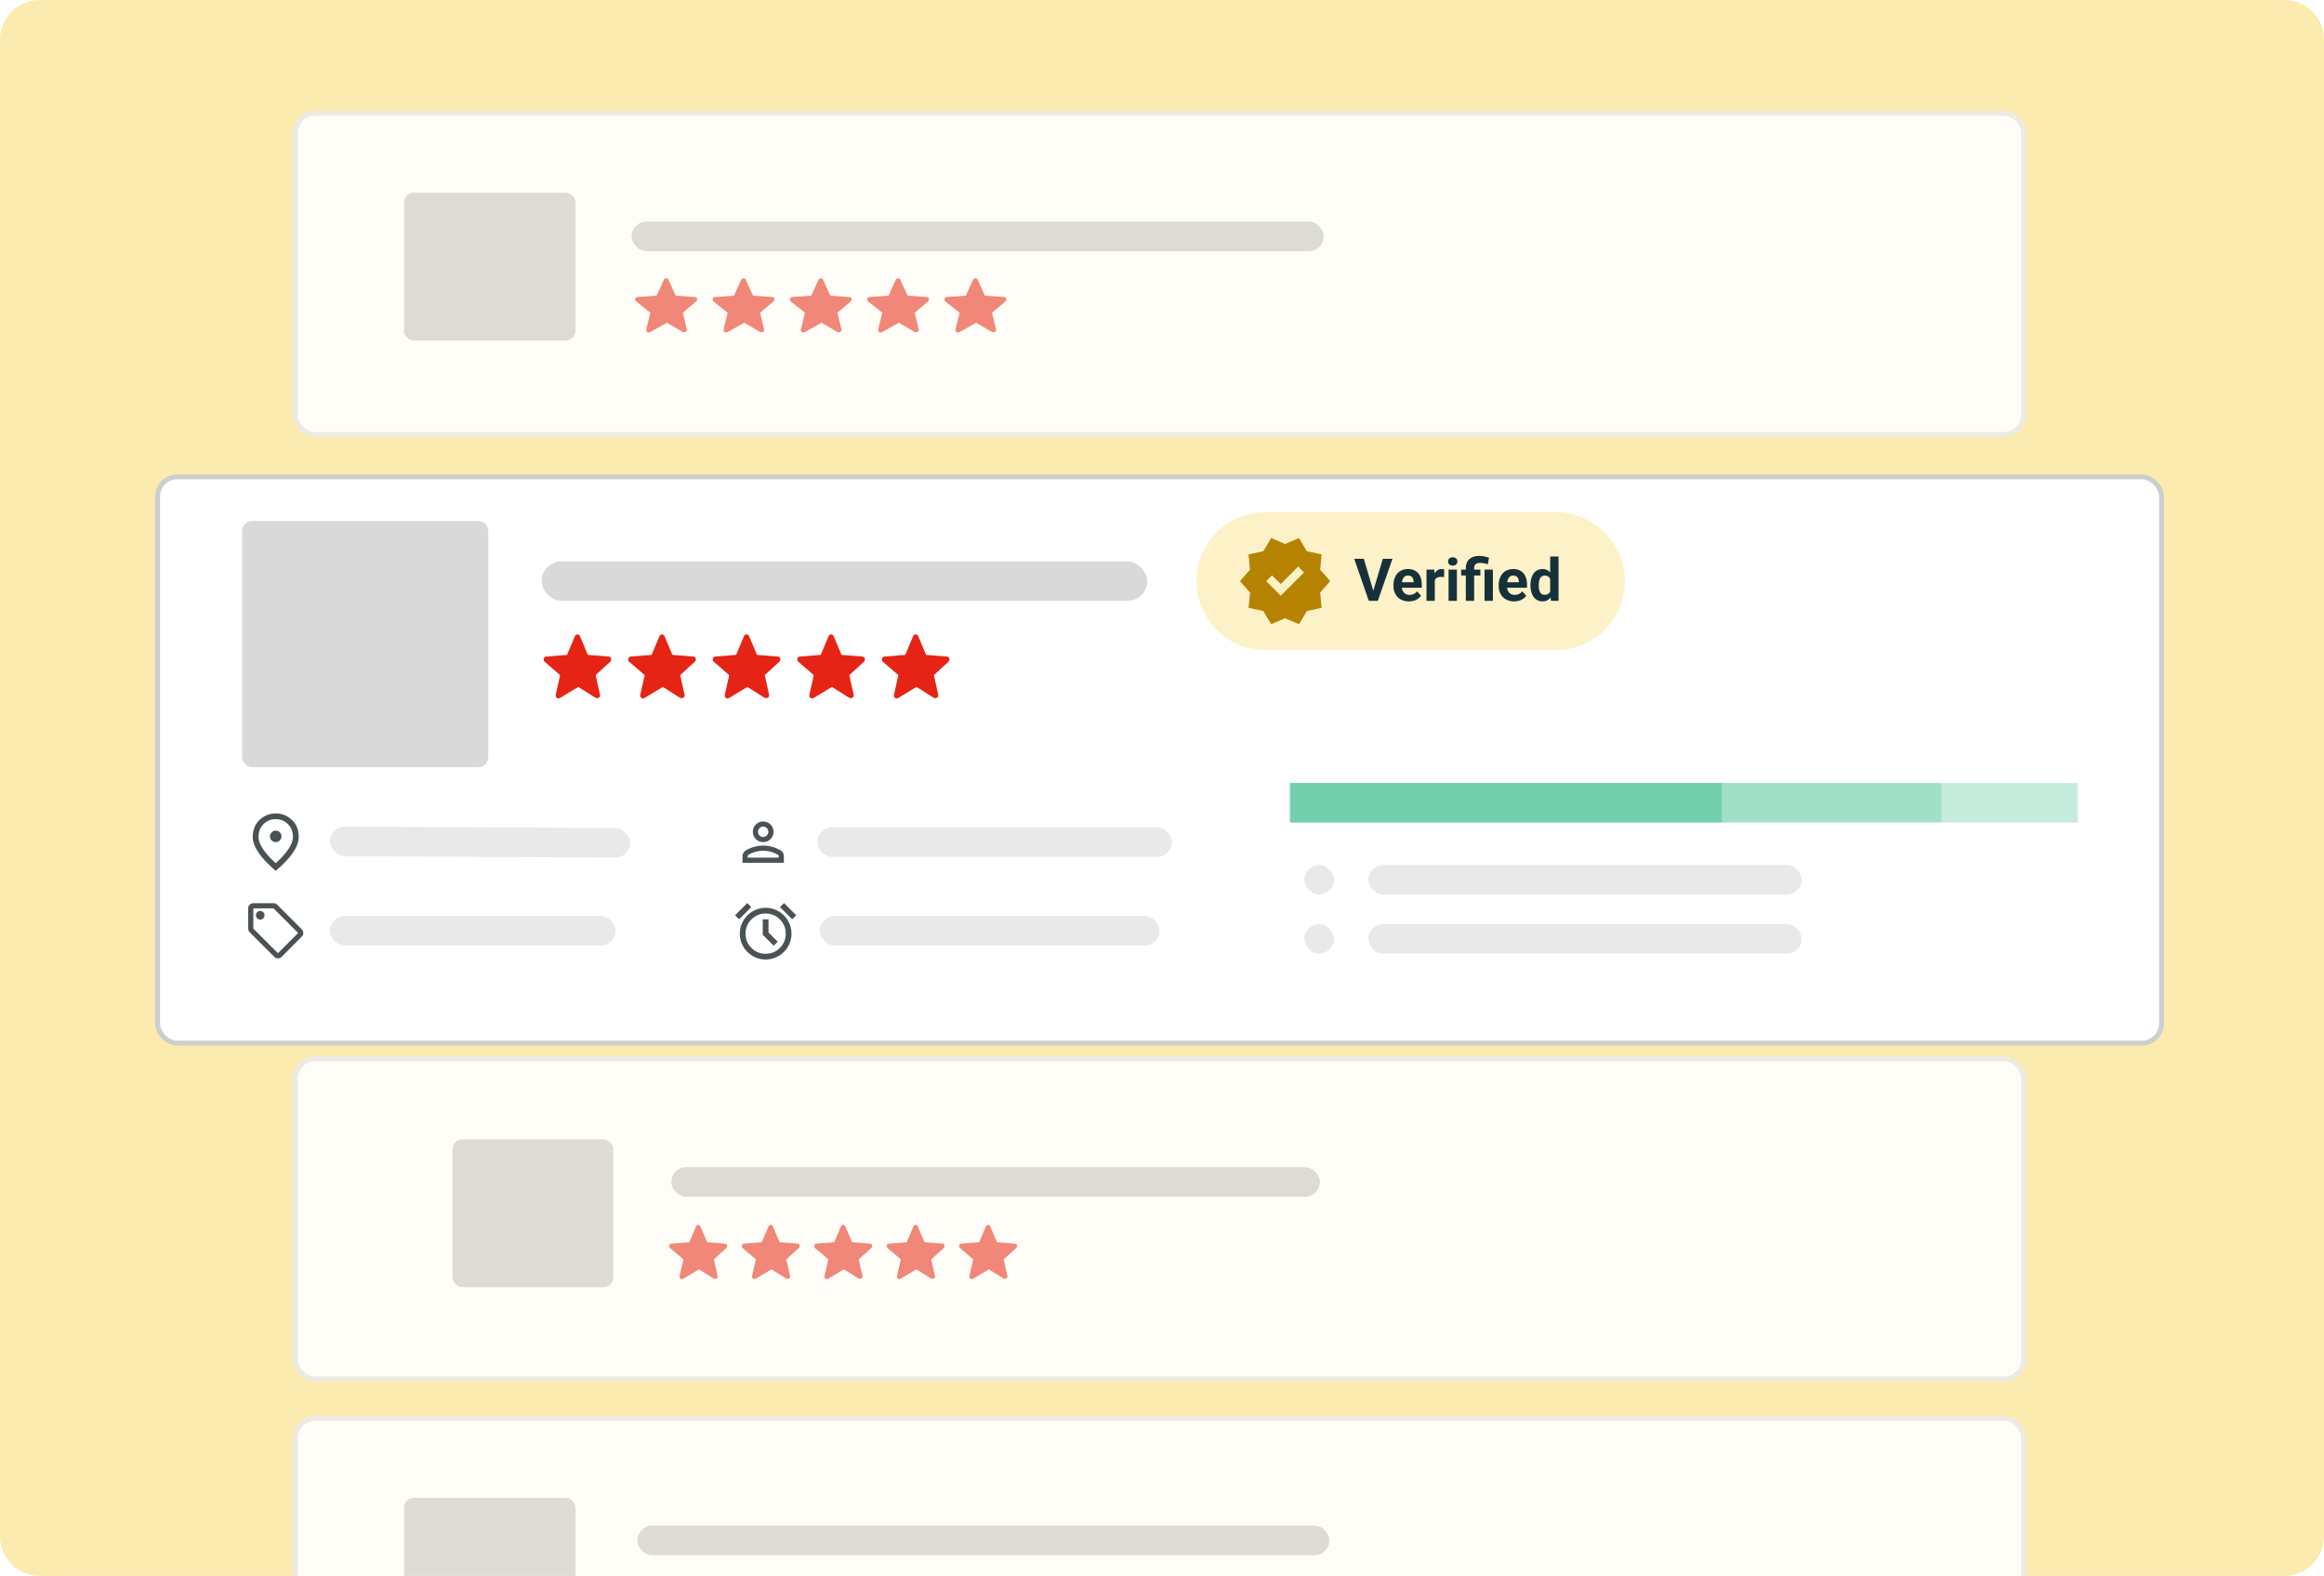
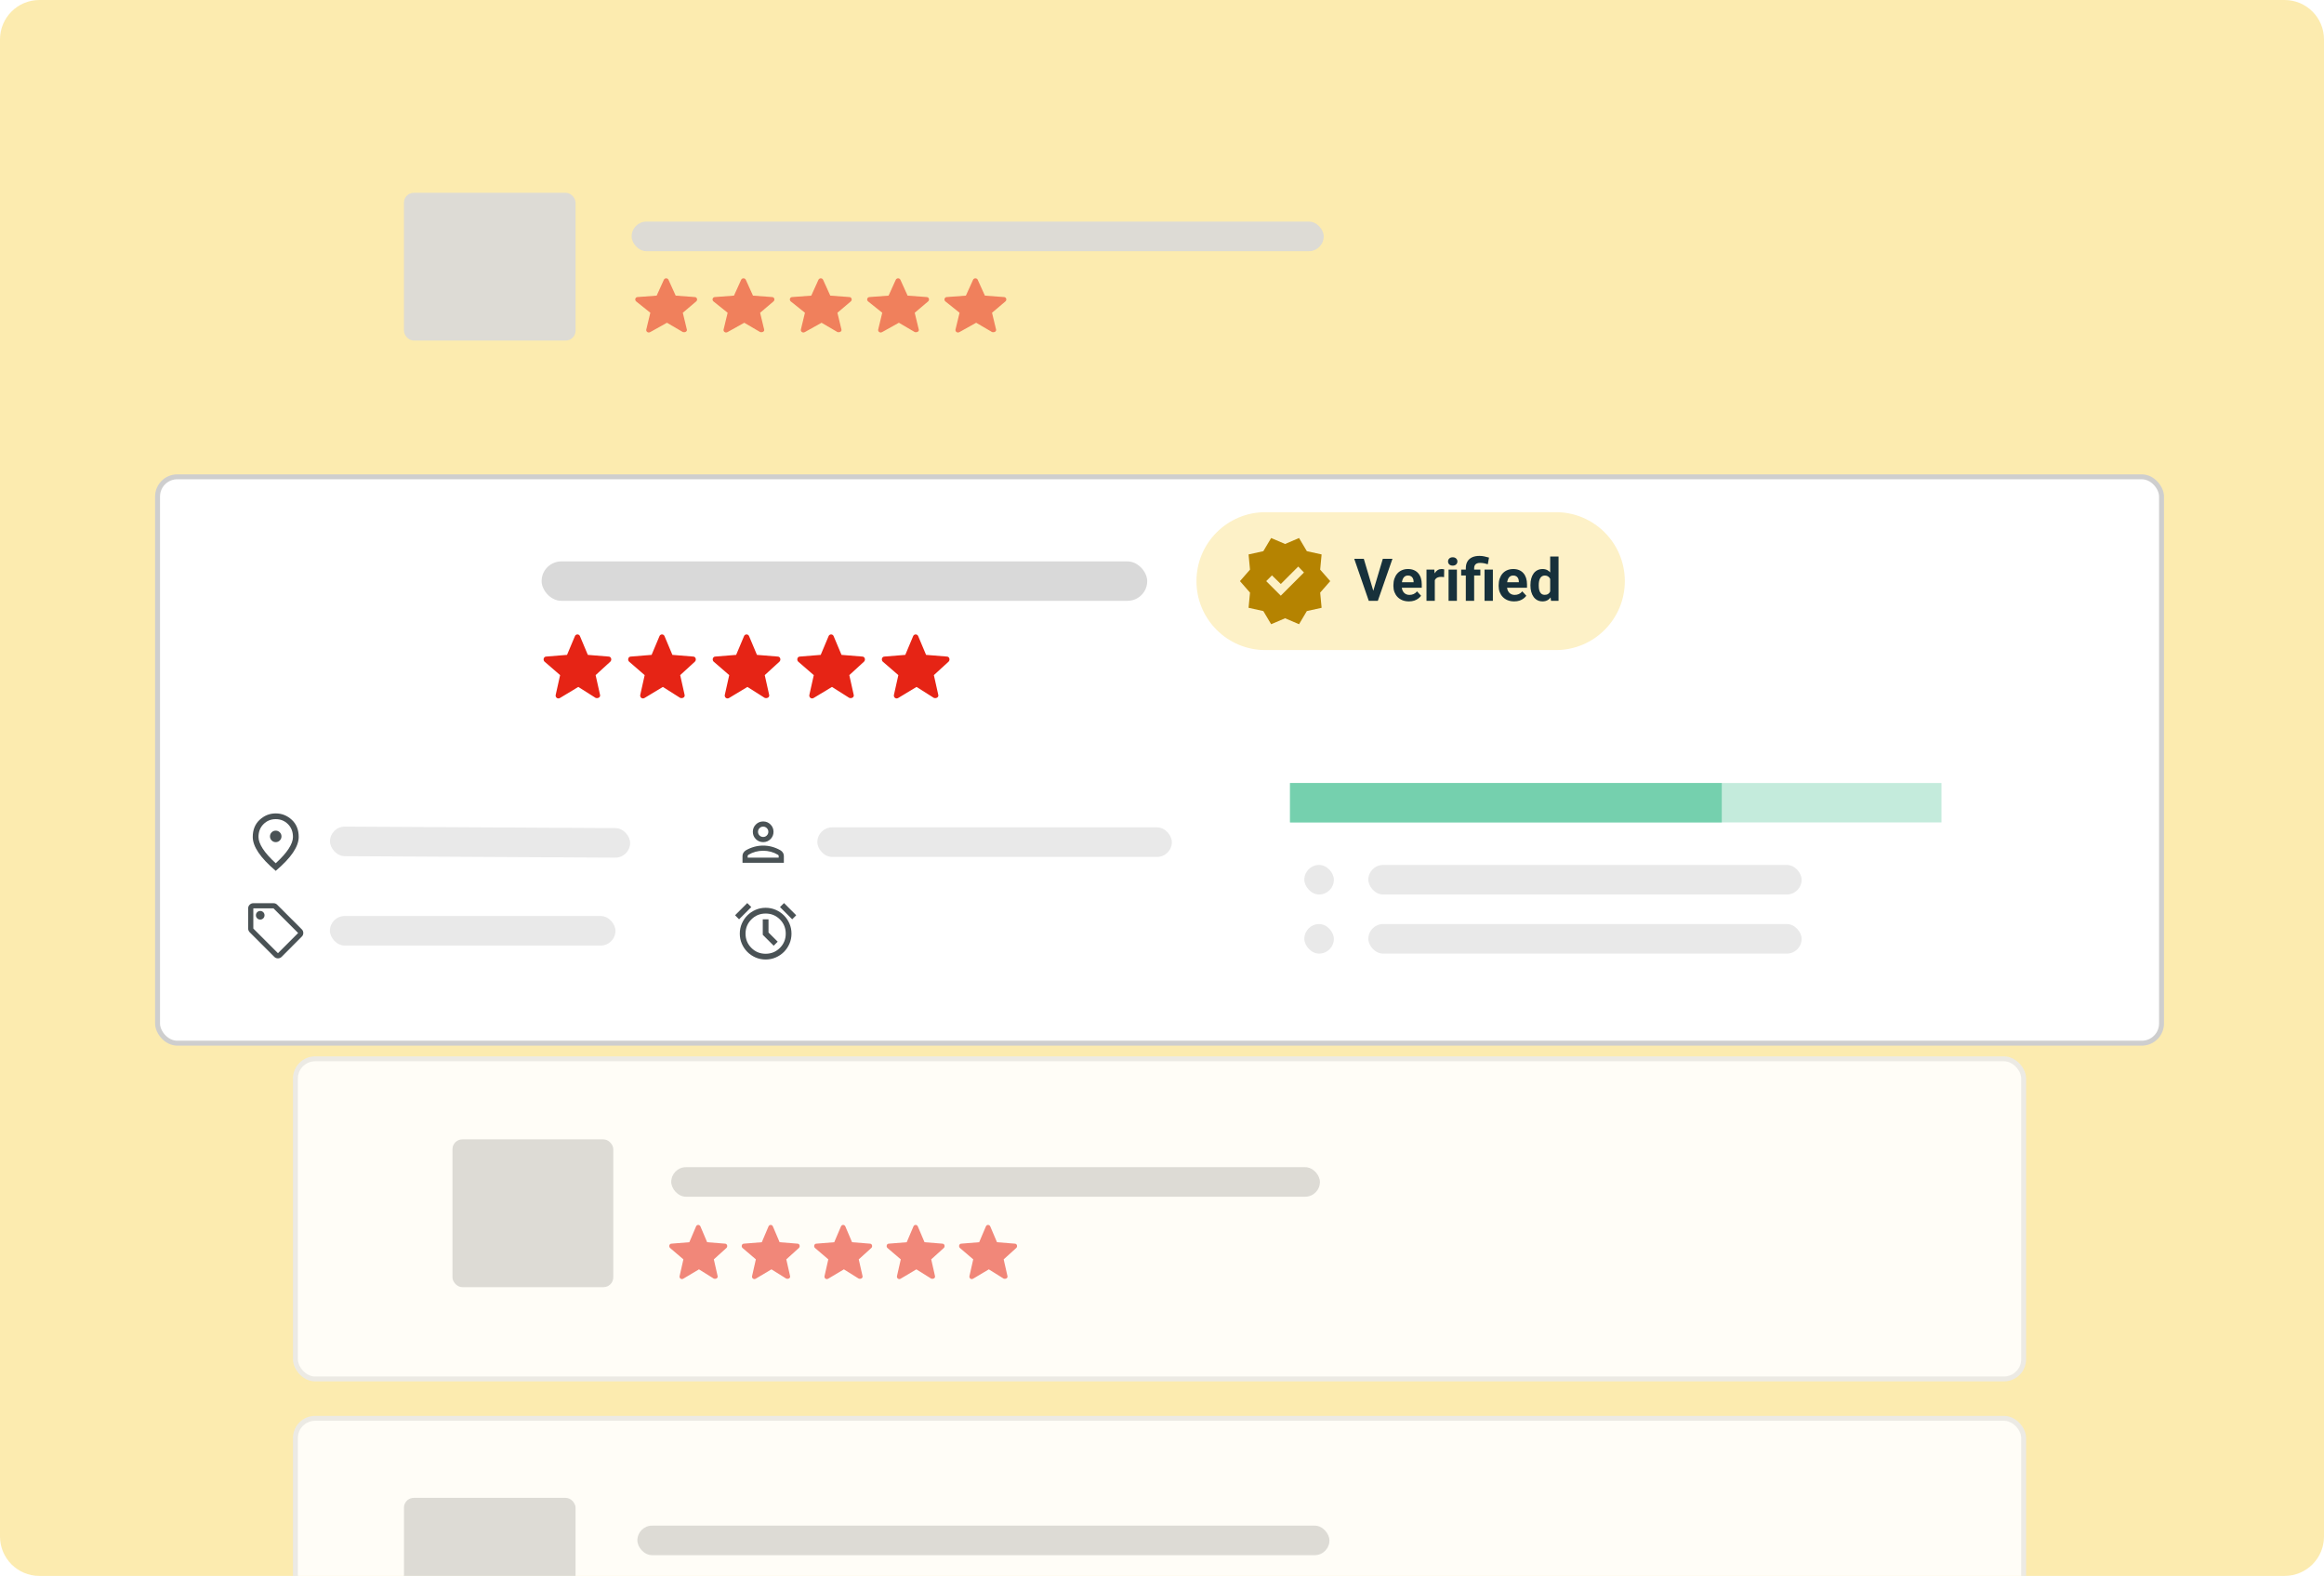
<svg xmlns="http://www.w3.org/2000/svg" width="472" height="320" viewBox="0 0 472 320" fill="none">
  <g clip-path="url(#clip0_2270_41061)">
    <path d="M0 8C0 3.582 3.582 0 8 0H464C468.418 0 472 3.582 472 8V312C472 316.418 468.418 320 464 320H8C3.582 320 0 316.418 0 312V8Z" fill="#F8CE38" fill-opacity="0.4" />
    <g opacity="0.9">
-       <rect x="60" y="23" width="351" height="65.216" rx="4" fill="white" stroke="#EAEAEA" />
      <rect x="128.286" y="45" width="140.555" height="6" rx="3" fill="#D9D9D9" />
      <g opacity="0.6">
        <path fill-rule="evenodd" clip-rule="evenodd" d="M198.261 65.536L194.883 67.42C194.4 67.71 193.918 67.275 194.079 66.84L194.883 63.507L191.987 61.188C191.666 60.898 191.827 60.318 192.309 60.318L196.17 60.029L197.618 56.84C197.778 56.405 198.422 56.405 198.583 56.84L200.031 60.029L203.891 60.318C204.374 60.318 204.535 60.898 204.213 61.188L201.478 63.507L202.283 66.84C202.443 67.275 201.961 67.565 201.478 67.42L198.261 65.536Z" fill="#E62415" />
        <path fill-rule="evenodd" clip-rule="evenodd" d="M182.561 65.536L179.183 67.42C178.701 67.71 178.218 67.275 178.379 66.84L179.183 63.507L176.288 61.188C175.966 60.898 176.127 60.318 176.609 60.318L180.47 60.029L181.918 56.84C182.079 56.405 182.722 56.405 182.883 56.84L184.331 60.029L188.191 60.318C188.674 60.318 188.835 60.898 188.513 61.188L185.778 63.507L186.583 66.84C186.744 67.275 186.261 67.565 185.778 67.42L182.561 65.536Z" fill="#E62415" />
        <path fill-rule="evenodd" clip-rule="evenodd" d="M166.859 65.536L163.481 67.42C162.998 67.71 162.516 67.275 162.676 66.84L163.481 63.507L160.585 61.188C160.264 60.898 160.424 60.318 160.907 60.318L164.768 60.029L166.215 56.84C166.376 56.405 167.02 56.405 167.181 56.84L168.628 60.029L172.489 60.318C172.972 60.318 173.132 60.898 172.811 61.188L170.076 63.507L170.88 66.84C171.041 67.275 170.559 67.565 170.076 67.42L166.859 65.536Z" fill="#E62415" />
        <path fill-rule="evenodd" clip-rule="evenodd" d="M151.16 65.536L147.782 67.42C147.299 67.71 146.817 67.275 146.978 66.84L147.782 63.507L144.886 61.188C144.565 60.898 144.726 60.318 145.208 60.318L149.069 60.029L150.517 56.84C150.677 56.405 151.321 56.405 151.482 56.84L152.929 60.029L156.79 60.318C157.273 60.318 157.434 60.898 157.112 61.188L154.377 63.507L155.182 66.84C155.342 67.275 154.86 67.565 154.377 67.42L151.16 65.536Z" fill="#E62415" />
        <path fill-rule="evenodd" clip-rule="evenodd" d="M135.459 65.536L132.081 67.42C131.599 67.71 131.116 67.275 131.277 66.84L132.081 63.507L129.186 61.188C128.864 60.898 129.025 60.318 129.507 60.318L133.368 60.029L134.816 56.84C134.977 56.405 135.62 56.405 135.781 56.84L137.229 60.029L141.089 60.318C141.572 60.318 141.733 60.898 141.411 61.188L138.677 63.507L139.481 66.84C139.642 67.275 139.159 67.565 138.677 67.42L135.459 65.536Z" fill="#E62415" />
      </g>
      <rect x="82.044" y="39.148" width="34.848" height="30" rx="2" fill="#D9D9D9" />
    </g>
    <g opacity="0.9">
      <rect x="60" y="215" width="351" height="65" rx="4" fill="white" stroke="#EAEAEA" />
      <rect x="136.328" y="237" width="131.745" height="6" rx="3" fill="#D9D9D9" />
      <g opacity="0.6">
        <path fill-rule="evenodd" clip-rule="evenodd" d="M200.828 257.749L197.662 259.633C197.209 259.923 196.757 259.488 196.908 259.053L197.662 255.72L194.948 253.401C194.646 253.111 194.797 252.531 195.249 252.531L198.868 252.241L200.225 249.053C200.376 248.618 200.979 248.618 201.129 249.053L202.487 252.241L206.105 252.531C206.558 252.531 206.708 253.111 206.407 253.401L203.844 255.72L204.597 259.053C204.748 259.488 204.296 259.778 203.844 259.633L200.828 257.749Z" fill="#E62415" />
        <path fill-rule="evenodd" clip-rule="evenodd" d="M186.112 257.749L182.946 259.633C182.493 259.923 182.041 259.488 182.192 259.053L182.946 255.72L180.232 253.401C179.93 253.111 180.081 252.531 180.533 252.531L184.152 252.241L185.509 249.053C185.66 248.618 186.263 248.618 186.414 249.053L187.771 252.241L191.389 252.531C191.842 252.531 191.993 253.111 191.691 253.401L189.128 255.72L189.882 259.053C190.032 259.488 189.58 259.778 189.128 259.633L186.112 257.749Z" fill="#E62415" />
        <path fill-rule="evenodd" clip-rule="evenodd" d="M171.394 257.749L168.228 259.633C167.775 259.923 167.323 259.488 167.474 259.053L168.228 255.72L165.514 253.401C165.212 253.111 165.363 252.531 165.815 252.531L169.434 252.241L170.791 249.053C170.942 248.618 171.545 248.618 171.696 249.053L173.053 252.241L176.671 252.531C177.124 252.531 177.275 253.111 176.973 253.401L174.41 255.72L175.164 259.053C175.314 259.488 174.862 259.778 174.41 259.633L171.394 257.749Z" fill="#E62415" />
        <path fill-rule="evenodd" clip-rule="evenodd" d="M156.679 257.749L153.513 259.633C153.061 259.923 152.608 259.488 152.759 259.053L153.513 255.72L150.799 253.401C150.497 253.111 150.648 252.531 151.1 252.531L154.719 252.241L156.076 249.053C156.227 248.618 156.83 248.618 156.981 249.053L158.338 252.241L161.957 252.531C162.409 252.531 162.56 253.111 162.258 253.401L159.695 255.72L160.449 259.053C160.6 259.488 160.147 259.778 159.695 259.633L156.679 257.749Z" fill="#E62415" />
        <path fill-rule="evenodd" clip-rule="evenodd" d="M141.962 257.749L138.796 259.633C138.344 259.923 137.891 259.488 138.042 259.053L138.796 255.72L136.082 253.401C135.781 253.111 135.931 252.531 136.384 252.531L140.002 252.241L141.359 249.053C141.51 248.618 142.113 248.618 142.264 249.053L143.621 252.241L147.24 252.531C147.692 252.531 147.843 253.111 147.541 253.401L144.978 255.72L145.732 259.053C145.883 259.488 145.43 259.778 144.978 259.633L141.962 257.749Z" fill="#E62415" />
      </g>
      <rect x="91.896" y="231.361" width="32.664" height="30" rx="2" fill="#D9D9D9" />
    </g>
    <g opacity="0.9">
      <rect x="60" y="288" width="351" height="65.216" rx="4" fill="white" stroke="#EAEAEA" />
      <rect x="129.448" y="309.787" width="140.555" height="6" rx="3" fill="#D9D9D9" />
      <rect x="82.044" y="304.148" width="34.848" height="30" rx="2" fill="#D9D9D9" />
    </g>
    <g filter="url(#filter0_d_2270_41061)">
      <rect x="32" y="94" width="407" height="115" rx="4" fill="white" />
      <rect x="32" y="94" width="407" height="115" rx="4" stroke="#CECECE" />
    </g>
-     <line opacity="0.4" x1="262" y1="163" x2="422" y2="163" stroke="#6DCDA9" stroke-width="8" />
    <line opacity="0.4" x1="262" y1="163" x2="394.308" y2="163" stroke="#6DCDA9" stroke-width="8" />
    <line opacity="0.9" x1="262" y1="163" x2="349.692" y2="163" stroke="#6DCDA9" stroke-width="8" />
    <rect x="277.907" y="175.633" width="88" height="6" rx="3" fill="#E9E9E9" />
    <rect x="264.907" y="175.633" width="6" height="6" rx="3" fill="#E9E9E9" />
    <rect x="277.907" y="187.633" width="88" height="6" rx="3" fill="#E9E9E9" />
    <rect x="264.907" y="187.633" width="6" height="6" rx="3" fill="#E9E9E9" />
    <mask id="mask0_2270_41061" style="mask-type:alpha" maskUnits="userSpaceOnUse" x="148" y="182" width="15" height="14">
      <rect x="148.5" y="182" width="14" height="14" fill="#D9D9D9" />
    </mask>
    <g mask="url(#mask0_2270_41061)">
      <path d="M155.5 194.833C154.771 194.833 154.088 194.695 153.451 194.418C152.814 194.141 152.26 193.766 151.789 193.295C151.317 192.823 150.943 192.269 150.666 191.632C150.389 190.996 150.25 190.313 150.25 189.583C150.25 188.854 150.389 188.171 150.666 187.534C150.943 186.898 151.317 186.343 151.789 185.872C152.26 185.4 152.814 185.026 153.451 184.749C154.088 184.472 154.771 184.333 155.5 184.333C156.229 184.333 156.912 184.472 157.549 184.749C158.186 185.026 158.74 185.4 159.211 185.872C159.683 186.343 160.057 186.898 160.334 187.534C160.611 188.171 160.75 188.854 160.75 189.583C160.75 190.313 160.611 190.996 160.334 191.632C160.057 192.269 159.683 192.823 159.211 193.295C158.74 193.766 158.186 194.141 157.549 194.418C156.912 194.695 156.229 194.833 155.5 194.833ZM157.133 192.033L157.95 191.217L156.083 189.35V186.667H154.917V189.817L157.133 192.033ZM151.767 183.371L152.583 184.188L150.104 186.667L149.287 185.85L151.767 183.371ZM159.233 183.371L161.712 185.85L160.896 186.667L158.417 184.188L159.233 183.371ZM155.5 193.667C156.637 193.667 157.602 193.271 158.395 192.478C159.187 191.686 159.583 190.721 159.583 189.583C159.583 188.446 159.187 187.481 158.395 186.689C157.602 185.896 156.637 185.5 155.5 185.5C154.362 185.5 153.398 185.896 152.605 186.689C151.813 187.481 151.417 188.446 151.417 189.583C151.417 190.721 151.813 191.686 152.605 192.478C153.398 193.271 154.362 193.667 155.5 193.667Z" fill="#4A5255" />
    </g>
-     <rect x="166.5" y="186" width="69" height="6" rx="3" fill="#E9E9E9" />
    <mask id="mask1_2270_41061" style="mask-type:alpha" maskUnits="userSpaceOnUse" x="148" y="164" width="14" height="14">
      <rect x="148" y="164" width="14" height="14" fill="#D9D9D9" />
    </mask>
    <g mask="url(#mask1_2270_41061)">
      <path d="M155 171C154.417 171 153.921 170.796 153.512 170.388C153.104 169.979 152.9 169.483 152.9 168.9C152.9 168.317 153.104 167.821 153.512 167.413C153.921 167.004 154.417 166.8 155 166.8C155.583 166.8 156.079 167.004 156.487 167.413C156.896 167.821 157.1 168.317 157.1 168.9C157.1 169.483 156.896 169.979 156.487 170.388C156.079 170.796 155.583 171 155 171ZM150.8 175.2V173.8C150.8 173.576 150.861 173.365 150.982 173.166C151.104 172.966 151.271 172.799 151.485 172.663C152.02 172.351 152.585 172.113 153.181 171.948C153.777 171.783 154.382 171.7 154.997 171.7C155.611 171.7 156.218 171.783 156.816 171.948C157.413 172.113 157.98 172.351 158.515 172.663C158.728 172.789 158.896 172.954 159.018 173.158C159.139 173.363 159.2 173.576 159.2 173.8V175.2H150.8ZM151.85 174.15H158.15V173.8C158.15 173.75 158.135 173.704 158.106 173.663C158.076 173.622 158.038 173.59 157.99 173.567C157.542 173.295 157.066 173.09 156.56 172.954C156.055 172.818 155.535 172.75 155 172.75C154.465 172.75 153.945 172.818 153.44 172.954C152.934 173.09 152.458 173.295 152.01 173.567C151.962 173.606 151.923 173.643 151.894 173.679C151.865 173.716 151.85 173.756 151.85 173.8V174.15ZM155.003 169.95C155.293 169.95 155.54 169.847 155.744 169.641C155.948 169.435 156.05 169.187 156.05 168.897C156.05 168.607 155.947 168.361 155.741 168.156C155.534 167.952 155.286 167.85 154.997 167.85C154.707 167.85 154.46 167.953 154.256 168.159C154.052 168.366 153.95 168.614 153.95 168.903C153.95 169.193 154.053 169.44 154.259 169.644C154.466 169.848 154.713 169.95 155.003 169.95Z" fill="#4A5255" />
    </g>
    <rect x="166" y="168" width="72" height="6" rx="3" fill="#E9E9E9" />
    <rect x="110" y="114" width="123" height="8" rx="4" fill="#D9D9D9" />
    <path d="M243 118C243 110.268 249.268 104 257 104H316C323.732 104 330 110.268 330 118C330 125.732 323.732 132 316 132H257C249.268 132 243 125.732 243 118Z" fill="#FDF1C7" />
    <mask id="mask2_2270_41061" style="mask-type:alpha" maskUnits="userSpaceOnUse" x="251" y="108" width="20" height="20">
      <rect x="251" y="108" width="20" height="20" fill="#D9D9D9" />
    </mask>
    <g mask="url(#mask2_2270_41061)">
      <path d="M258.167 126.75L256.583 124.083L253.583 123.417L253.875 120.333L251.833 118L253.875 115.667L253.583 112.583L256.583 111.917L258.167 109.25L261 110.458L263.833 109.25L265.417 111.917L268.417 112.583L268.125 115.667L270.167 118L268.125 120.333L268.417 123.417L265.417 124.083L263.833 126.75L261 125.542L258.167 126.75ZM260.125 120.958L264.833 116.25L263.667 115.042L260.125 118.583L258.333 116.833L257.167 118L260.125 120.958Z" fill="#B58301" />
    </g>
    <path d="M278.838 120.219L280.848 113.469H282.805L279.834 122H278.545L278.838 120.219ZM276.986 113.469L278.99 120.219L279.295 122H277.994L275.041 113.469H276.986ZM286.156 122.117C285.664 122.117 285.223 122.039 284.832 121.883C284.441 121.723 284.109 121.502 283.836 121.221C283.566 120.939 283.359 120.613 283.215 120.242C283.07 119.867 282.998 119.469 282.998 119.047V118.812C282.998 118.332 283.066 117.893 283.203 117.494C283.34 117.096 283.535 116.75 283.789 116.457C284.047 116.164 284.359 115.939 284.727 115.783C285.094 115.623 285.508 115.543 285.969 115.543C286.418 115.543 286.816 115.617 287.164 115.766C287.512 115.914 287.803 116.125 288.037 116.398C288.275 116.672 288.455 117 288.576 117.383C288.697 117.762 288.758 118.184 288.758 118.648V119.352H283.719V118.227H287.1V118.098C287.1 117.863 287.057 117.654 286.971 117.471C286.889 117.283 286.764 117.135 286.596 117.025C286.428 116.916 286.213 116.861 285.951 116.861C285.729 116.861 285.537 116.91 285.377 117.008C285.217 117.105 285.086 117.242 284.984 117.418C284.887 117.594 284.812 117.801 284.762 118.039C284.715 118.273 284.691 118.531 284.691 118.812V119.047C284.691 119.301 284.727 119.535 284.797 119.75C284.871 119.965 284.975 120.15 285.107 120.307C285.244 120.463 285.408 120.584 285.6 120.67C285.795 120.756 286.016 120.799 286.262 120.799C286.566 120.799 286.85 120.74 287.111 120.623C287.377 120.502 287.605 120.32 287.797 120.078L288.617 120.969C288.484 121.16 288.303 121.344 288.072 121.52C287.846 121.695 287.572 121.84 287.252 121.953C286.932 122.062 286.566 122.117 286.156 122.117ZM291.406 117.043V122H289.719V115.66H291.307L291.406 117.043ZM293.316 115.619L293.287 117.184C293.205 117.172 293.105 117.162 292.988 117.154C292.875 117.143 292.771 117.137 292.678 117.137C292.439 117.137 292.232 117.168 292.057 117.23C291.885 117.289 291.74 117.377 291.623 117.494C291.51 117.611 291.424 117.754 291.365 117.922C291.311 118.09 291.279 118.281 291.271 118.496L290.932 118.391C290.932 117.98 290.973 117.604 291.055 117.26C291.137 116.912 291.256 116.609 291.412 116.352C291.572 116.094 291.768 115.895 291.998 115.754C292.229 115.613 292.492 115.543 292.789 115.543C292.883 115.543 292.979 115.551 293.076 115.566C293.174 115.578 293.254 115.596 293.316 115.619ZM295.895 115.66V122H294.201V115.66H295.895ZM294.096 114.008C294.096 113.762 294.182 113.559 294.354 113.398C294.525 113.238 294.756 113.158 295.045 113.158C295.33 113.158 295.559 113.238 295.73 113.398C295.906 113.559 295.994 113.762 295.994 114.008C295.994 114.254 295.906 114.457 295.73 114.617C295.559 114.777 295.33 114.857 295.045 114.857C294.756 114.857 294.525 114.777 294.354 114.617C294.182 114.457 294.096 114.254 294.096 114.008ZM299.398 122H297.705V115.373C297.705 114.834 297.814 114.379 298.033 114.008C298.256 113.637 298.572 113.355 298.982 113.164C299.396 112.973 299.896 112.877 300.482 112.877C300.814 112.877 301.137 112.91 301.449 112.977C301.762 113.039 302.084 113.121 302.416 113.223L302.17 114.576C301.955 114.51 301.725 114.447 301.479 114.389C301.232 114.33 300.936 114.301 300.588 114.301C300.197 114.301 299.9 114.393 299.697 114.576C299.498 114.756 299.398 115.021 299.398 115.373V122ZM300.658 115.66V116.855H296.762V115.66H300.658ZM303.201 115.66V122H301.508V115.66H303.201ZM307.531 122.117C307.039 122.117 306.598 122.039 306.207 121.883C305.816 121.723 305.484 121.502 305.211 121.221C304.941 120.939 304.734 120.613 304.59 120.242C304.445 119.867 304.373 119.469 304.373 119.047V118.812C304.373 118.332 304.441 117.893 304.578 117.494C304.715 117.096 304.91 116.75 305.164 116.457C305.422 116.164 305.734 115.939 306.102 115.783C306.469 115.623 306.883 115.543 307.344 115.543C307.793 115.543 308.191 115.617 308.539 115.766C308.887 115.914 309.178 116.125 309.412 116.398C309.65 116.672 309.83 117 309.951 117.383C310.072 117.762 310.133 118.184 310.133 118.648V119.352H305.094V118.227H308.475V118.098C308.475 117.863 308.432 117.654 308.346 117.471C308.264 117.283 308.139 117.135 307.971 117.025C307.803 116.916 307.588 116.861 307.326 116.861C307.104 116.861 306.912 116.91 306.752 117.008C306.592 117.105 306.461 117.242 306.359 117.418C306.262 117.594 306.188 117.801 306.137 118.039C306.09 118.273 306.066 118.531 306.066 118.812V119.047C306.066 119.301 306.102 119.535 306.172 119.75C306.246 119.965 306.35 120.15 306.482 120.307C306.619 120.463 306.783 120.584 306.975 120.67C307.17 120.756 307.391 120.799 307.637 120.799C307.941 120.799 308.225 120.74 308.486 120.623C308.752 120.502 308.98 120.32 309.172 120.078L309.992 120.969C309.859 121.16 309.678 121.344 309.447 121.52C309.221 121.695 308.947 121.84 308.627 121.953C308.307 122.062 307.941 122.117 307.531 122.117ZM314.838 120.617V113H316.537V122H315.008L314.838 120.617ZM310.83 118.906V118.783C310.83 118.299 310.885 117.859 310.994 117.465C311.104 117.066 311.264 116.725 311.475 116.439C311.686 116.154 311.945 115.934 312.254 115.777C312.562 115.621 312.914 115.543 313.309 115.543C313.68 115.543 314.004 115.621 314.281 115.777C314.562 115.934 314.801 116.156 314.996 116.445C315.195 116.73 315.355 117.068 315.477 117.459C315.598 117.846 315.686 118.27 315.74 118.73V119C315.686 119.441 315.598 119.852 315.477 120.23C315.355 120.609 315.195 120.941 314.996 121.227C314.801 121.508 314.562 121.727 314.281 121.883C314 122.039 313.672 122.117 313.297 122.117C312.902 122.117 312.551 122.037 312.242 121.877C311.938 121.717 311.68 121.492 311.469 121.203C311.262 120.914 311.104 120.574 310.994 120.184C310.885 119.793 310.83 119.367 310.83 118.906ZM312.518 118.783V118.906C312.518 119.168 312.537 119.412 312.576 119.639C312.619 119.865 312.688 120.066 312.781 120.242C312.879 120.414 313.004 120.549 313.156 120.646C313.312 120.74 313.502 120.787 313.725 120.787C314.014 120.787 314.252 120.723 314.439 120.594C314.627 120.461 314.77 120.279 314.867 120.049C314.969 119.818 315.027 119.553 315.043 119.252V118.484C315.031 118.238 314.996 118.018 314.938 117.822C314.883 117.623 314.801 117.453 314.691 117.312C314.586 117.172 314.453 117.062 314.293 116.984C314.137 116.906 313.951 116.867 313.736 116.867C313.518 116.867 313.33 116.918 313.174 117.02C313.018 117.117 312.891 117.252 312.793 117.424C312.699 117.596 312.629 117.799 312.582 118.033C312.539 118.264 312.518 118.514 312.518 118.783Z" fill="#17313B" />
    <path fill-rule="evenodd" clip-rule="evenodd" d="M186.148 139.485L182.453 141.712C181.925 142.054 181.397 141.541 181.573 141.027L182.453 137.087L179.286 134.347C178.934 134.004 179.11 133.319 179.638 133.319L183.861 132.976L185.444 129.208C185.62 128.694 186.324 128.694 186.5 129.208L188.084 132.976L192.307 133.319C192.835 133.319 193.01 134.004 192.659 134.347L189.667 137.087L190.547 141.027C190.723 141.541 190.195 141.883 189.667 141.712L186.148 139.485Z" fill="#E62415" />
    <path fill-rule="evenodd" clip-rule="evenodd" d="M168.973 139.485L165.278 141.712C164.75 142.054 164.222 141.541 164.398 141.027L165.278 137.087L162.111 134.347C161.759 134.004 161.935 133.319 162.463 133.319L166.686 132.976L168.27 129.208C168.445 128.694 169.149 128.694 169.325 129.208L170.909 132.976L175.132 133.319C175.66 133.319 175.836 134.004 175.484 134.347L172.493 137.087L173.372 141.027C173.548 141.541 173.02 141.883 172.493 141.712L168.973 139.485Z" fill="#E62415" />
    <path fill-rule="evenodd" clip-rule="evenodd" d="M151.798 139.485L148.103 141.712C147.575 142.054 147.048 141.541 147.223 141.027L148.103 137.087L144.936 134.347C144.584 134.004 144.76 133.319 145.288 133.319L149.511 132.976L151.095 129.208C151.271 128.694 151.974 128.694 152.15 129.208L153.734 132.976L157.957 133.319C158.485 133.319 158.661 134.004 158.309 134.347L155.318 137.087L156.197 141.027C156.373 141.541 155.846 141.883 155.318 141.712L151.798 139.485Z" fill="#E62415" />
    <path fill-rule="evenodd" clip-rule="evenodd" d="M134.627 139.485L130.931 141.712C130.404 142.054 129.876 141.541 130.052 141.027L130.931 137.087L127.764 134.347C127.412 134.004 127.588 133.319 128.116 133.319L132.339 132.976L133.923 129.208C134.099 128.694 134.803 128.694 134.978 129.208L136.562 132.976L140.785 133.319C141.313 133.319 141.489 134.004 141.137 134.347L138.146 137.087L139.026 141.027C139.202 141.541 138.674 141.883 138.146 141.712L134.627 139.485Z" fill="#E62415" />
    <path fill-rule="evenodd" clip-rule="evenodd" d="M117.452 139.485L113.757 141.712C113.229 142.054 112.701 141.541 112.877 141.027L113.757 137.087L110.589 134.347C110.237 134.004 110.413 133.319 110.941 133.319L115.164 132.976L116.748 129.208C116.924 128.694 117.628 128.694 117.804 129.208L119.387 132.976L123.61 133.319C124.138 133.319 124.314 134.004 123.962 134.347L120.971 137.087L121.851 141.027C122.027 141.541 121.499 141.883 120.971 141.712L117.452 139.485Z" fill="#E62415" />
-     <rect x="49.175" y="105.786" width="50" height="50" rx="2" fill="#D9D9D9" />
    <mask id="mask3_2270_41061" style="mask-type:alpha" maskUnits="userSpaceOnUse" x="49" y="182" width="14" height="14">
      <rect x="49" y="182" width="14" height="14" fill="#D9D9D9" />
    </mask>
    <g mask="url(#mask3_2270_41061)">
      <path d="M57.196 194.294C56.992 194.498 56.744 194.6 56.452 194.6C56.16 194.6 55.913 194.498 55.708 194.294L50.706 189.292C50.613 189.195 50.538 189.081 50.483 188.95C50.428 188.818 50.4 188.684 50.4 188.548V184.45C50.4 184.161 50.503 183.914 50.709 183.708C50.914 183.503 51.161 183.4 51.45 183.4H55.548C55.689 183.4 55.821 183.424 55.945 183.473C56.069 183.522 56.183 183.598 56.288 183.702L61.294 188.708C61.498 188.913 61.6 189.158 61.6 189.445C61.6 189.732 61.498 189.977 61.294 190.181L57.196 194.294ZM56.452 193.55L60.55 189.452L55.548 184.45H51.45V188.548L56.452 193.55ZM52.85 186.725C53.093 186.725 53.3 186.64 53.47 186.47C53.64 186.3 53.725 186.093 53.725 185.85C53.725 185.607 53.64 185.4 53.47 185.23C53.3 185.06 53.093 184.975 52.85 184.975C52.607 184.975 52.4 185.06 52.23 185.23C52.06 185.4 51.975 185.607 51.975 185.85C51.975 186.093 52.06 186.3 52.23 186.47C52.4 186.64 52.607 186.725 52.85 186.725Z" fill="#4A5255" />
    </g>
    <rect x="67" y="186" width="58" height="6" rx="3" fill="#E9E9E9" />
    <mask id="mask4_2270_41061" style="mask-type:alpha" maskUnits="userSpaceOnUse" x="49" y="164" width="15" height="14">
      <rect x="49" y="164" width="14" height="14" fill="#D9D9D9" />
    </mask>
    <g mask="url(#mask4_2270_41061)">
      <path d="M56 171C56.321 171 56.596 170.886 56.824 170.657C57.053 170.429 57.167 170.154 57.167 169.833C57.167 169.512 57.053 169.238 56.824 169.009C56.596 168.781 56.321 168.667 56 168.667C55.679 168.667 55.405 168.781 55.176 169.009C54.948 169.238 54.834 169.512 54.834 169.833C54.834 170.154 54.948 170.429 55.176 170.657C55.405 170.886 55.679 171 56 171ZM56 175.287C57.186 174.199 58.066 173.209 58.64 172.32C59.214 171.43 59.5 170.64 59.5 169.95C59.5 168.89 59.162 168.022 58.487 167.347C57.811 166.671 56.982 166.333 56 166.333C55.018 166.333 54.19 166.671 53.514 167.347C52.838 168.022 52.5 168.89 52.5 169.95C52.5 170.64 52.787 171.43 53.361 172.32C53.934 173.209 54.814 174.199 56 175.287ZM56 176.833C54.435 175.501 53.266 174.264 52.493 173.122C51.72 171.979 51.334 170.922 51.334 169.95C51.334 168.492 51.803 167.33 52.741 166.465C53.679 165.599 54.766 165.167 56 165.167C57.235 165.167 58.322 165.599 59.26 166.465C60.198 167.33 60.667 168.492 60.667 169.95C60.667 170.922 60.281 171.979 59.508 173.122C58.735 174.264 57.566 175.501 56 176.833Z" fill="#4A5255" />
    </g>
    <rect x="67.033" y="167.834" width="60.963" height="6" rx="3" transform="rotate(0.311 67.033 167.834)" fill="#E9E9E9" />
  </g>
  <defs>
    <filter id="filter0_d_2270_41061" x="24.444" y="89.266" width="422.113" height="130.113" filterUnits="userSpaceOnUse" color-interpolation-filters="sRGB">
      <feFlood flood-opacity="0" result="BackgroundImageFix" />
      <feColorMatrix in="SourceAlpha" type="matrix" values="0 0 0 0 0 0 0 0 0 0 0 0 0 0 0 0 0 0 127 0" result="hardAlpha" />
      <feOffset dy="2.823" />
      <feGaussianBlur stdDeviation="3.528" />
      <feComposite in2="hardAlpha" operator="out" />
      <feColorMatrix type="matrix" values="0 0 0 0 0 0 0 0 0 0 0 0 0 0 0 0 0 0 0.25 0" />
      <feBlend mode="normal" in2="BackgroundImageFix" result="effect1_dropShadow_2270_41061" />
      <feBlend mode="normal" in="SourceGraphic" in2="effect1_dropShadow_2270_41061" result="shape" />
    </filter>
    <clipPath id="clip0_2270_41061">
      <path d="M0 8C0 3.582 3.582 0 8 0H464C468.418 0 472 3.582 472 8V312C472 316.418 468.418 320 464 320H8C3.582 320 0 316.418 0 312V8Z" fill="white" />
    </clipPath>
  </defs>
</svg>